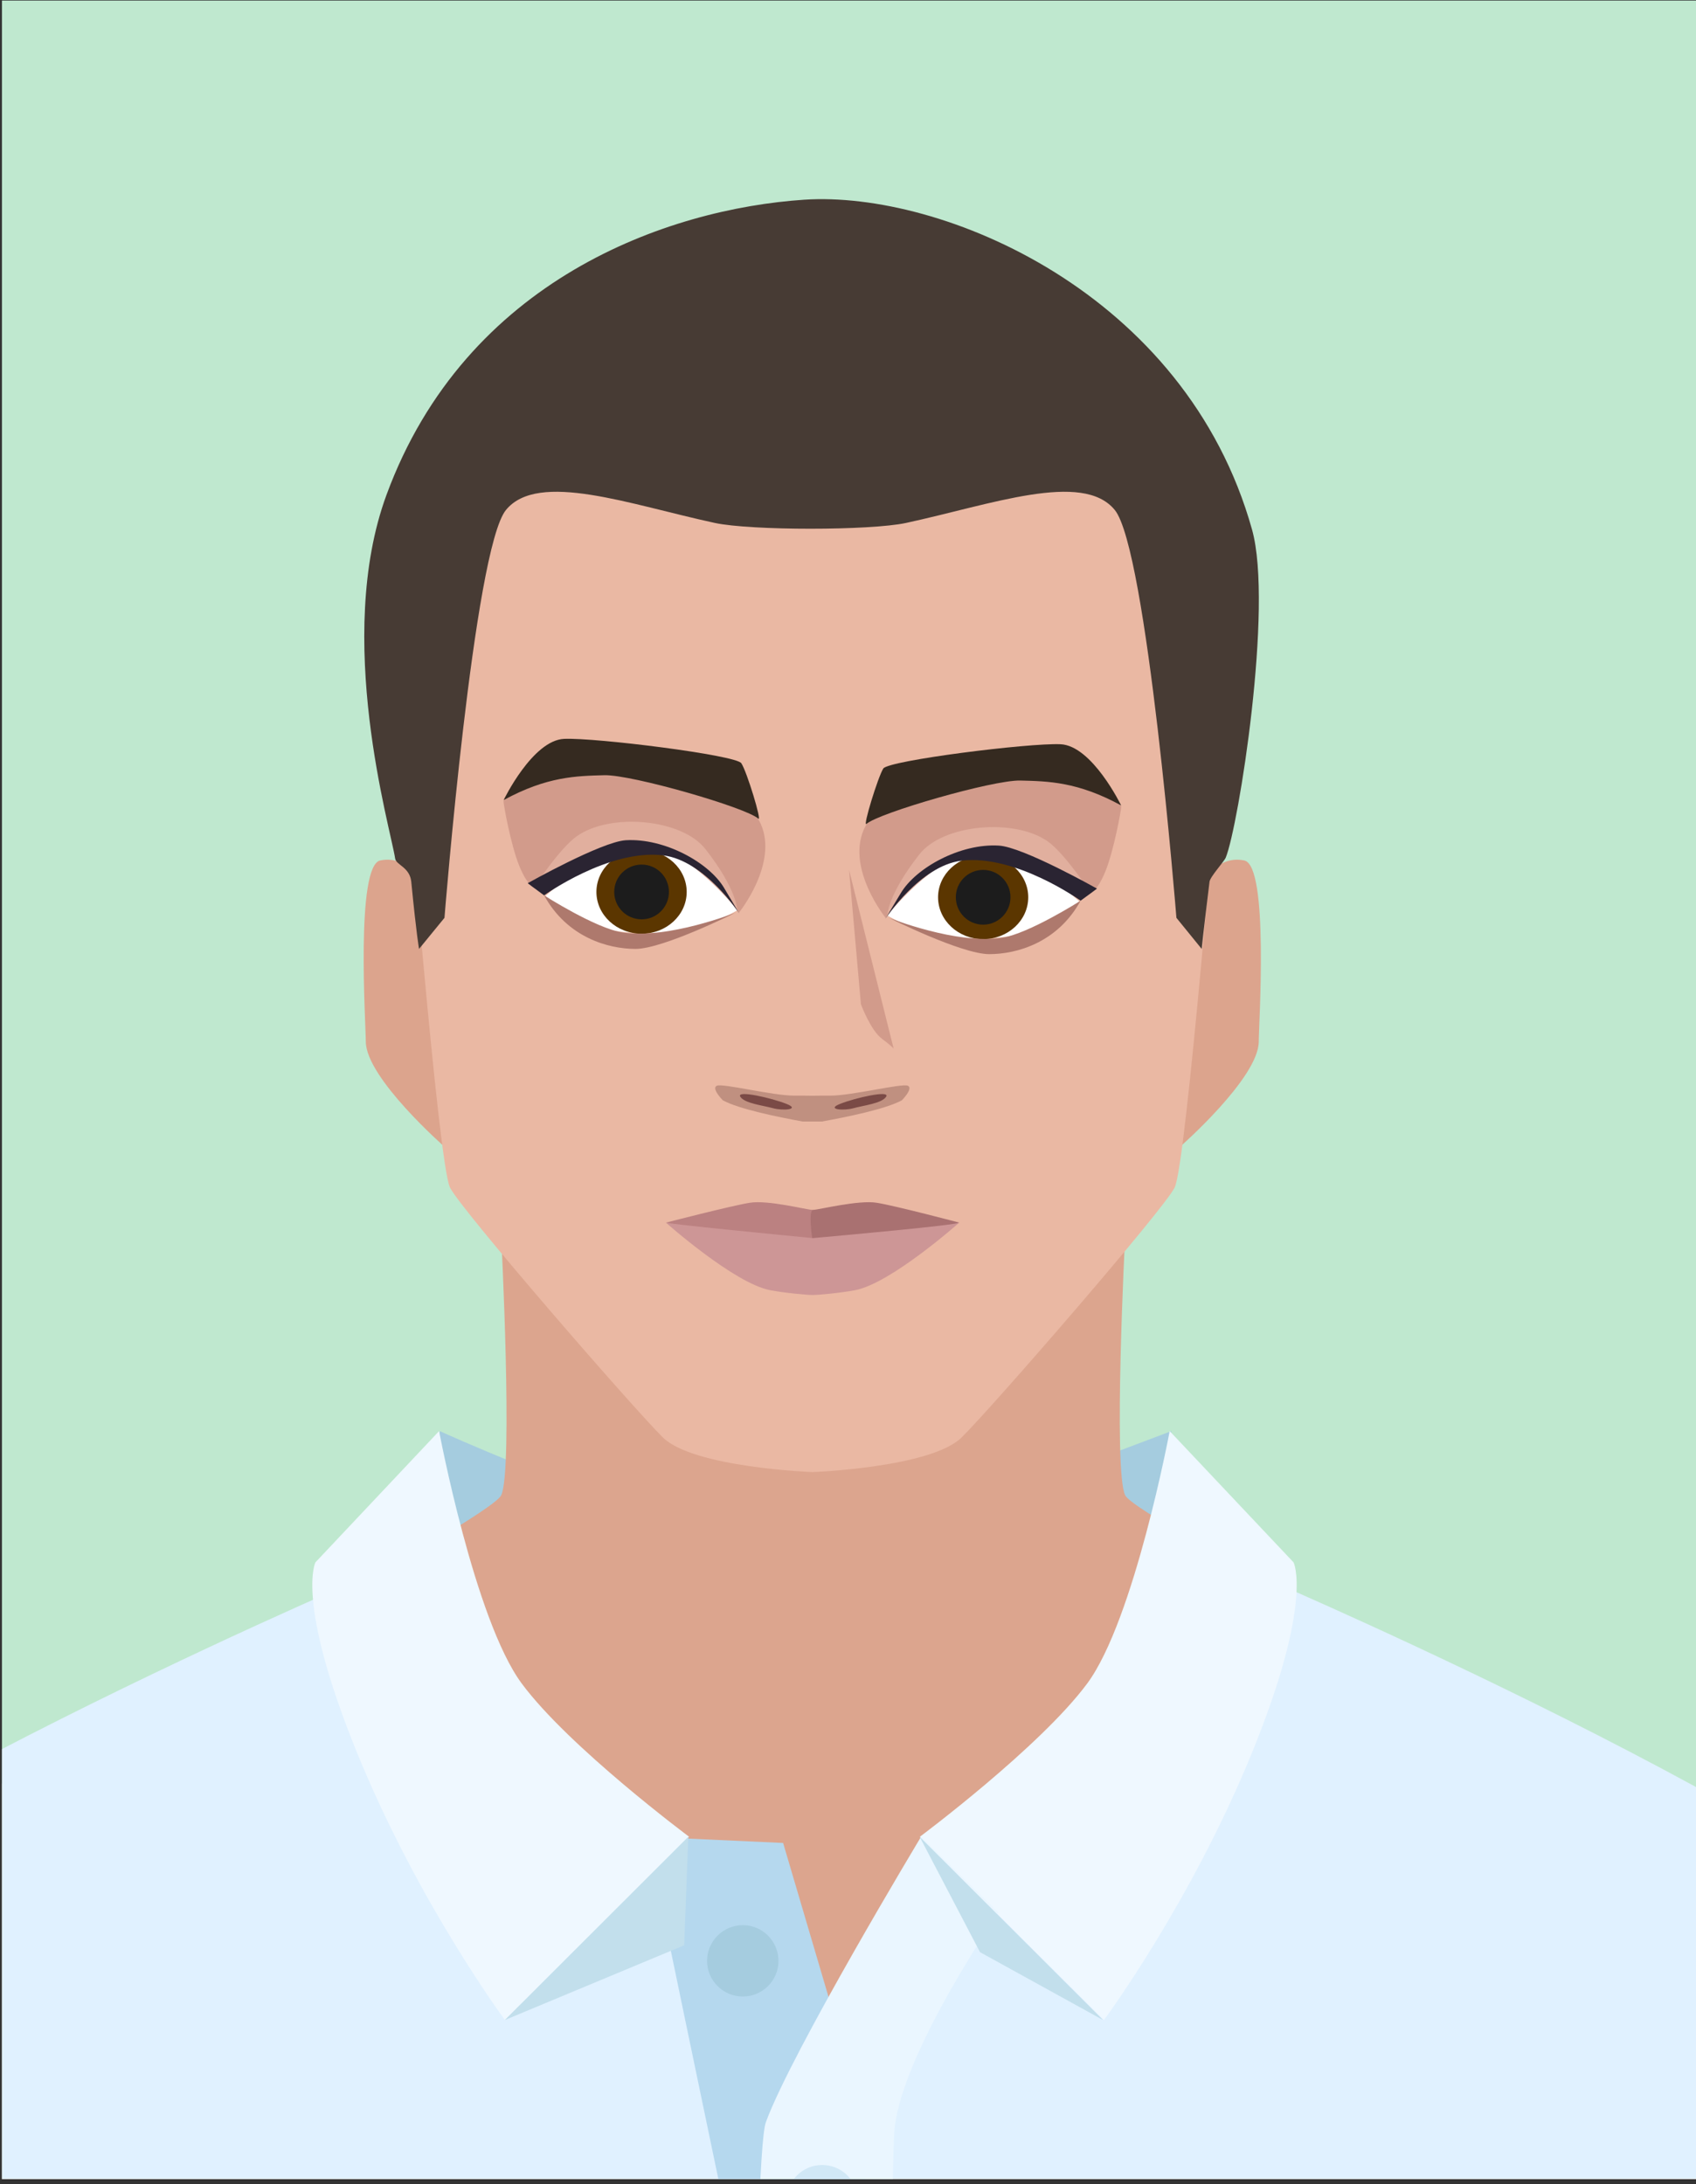
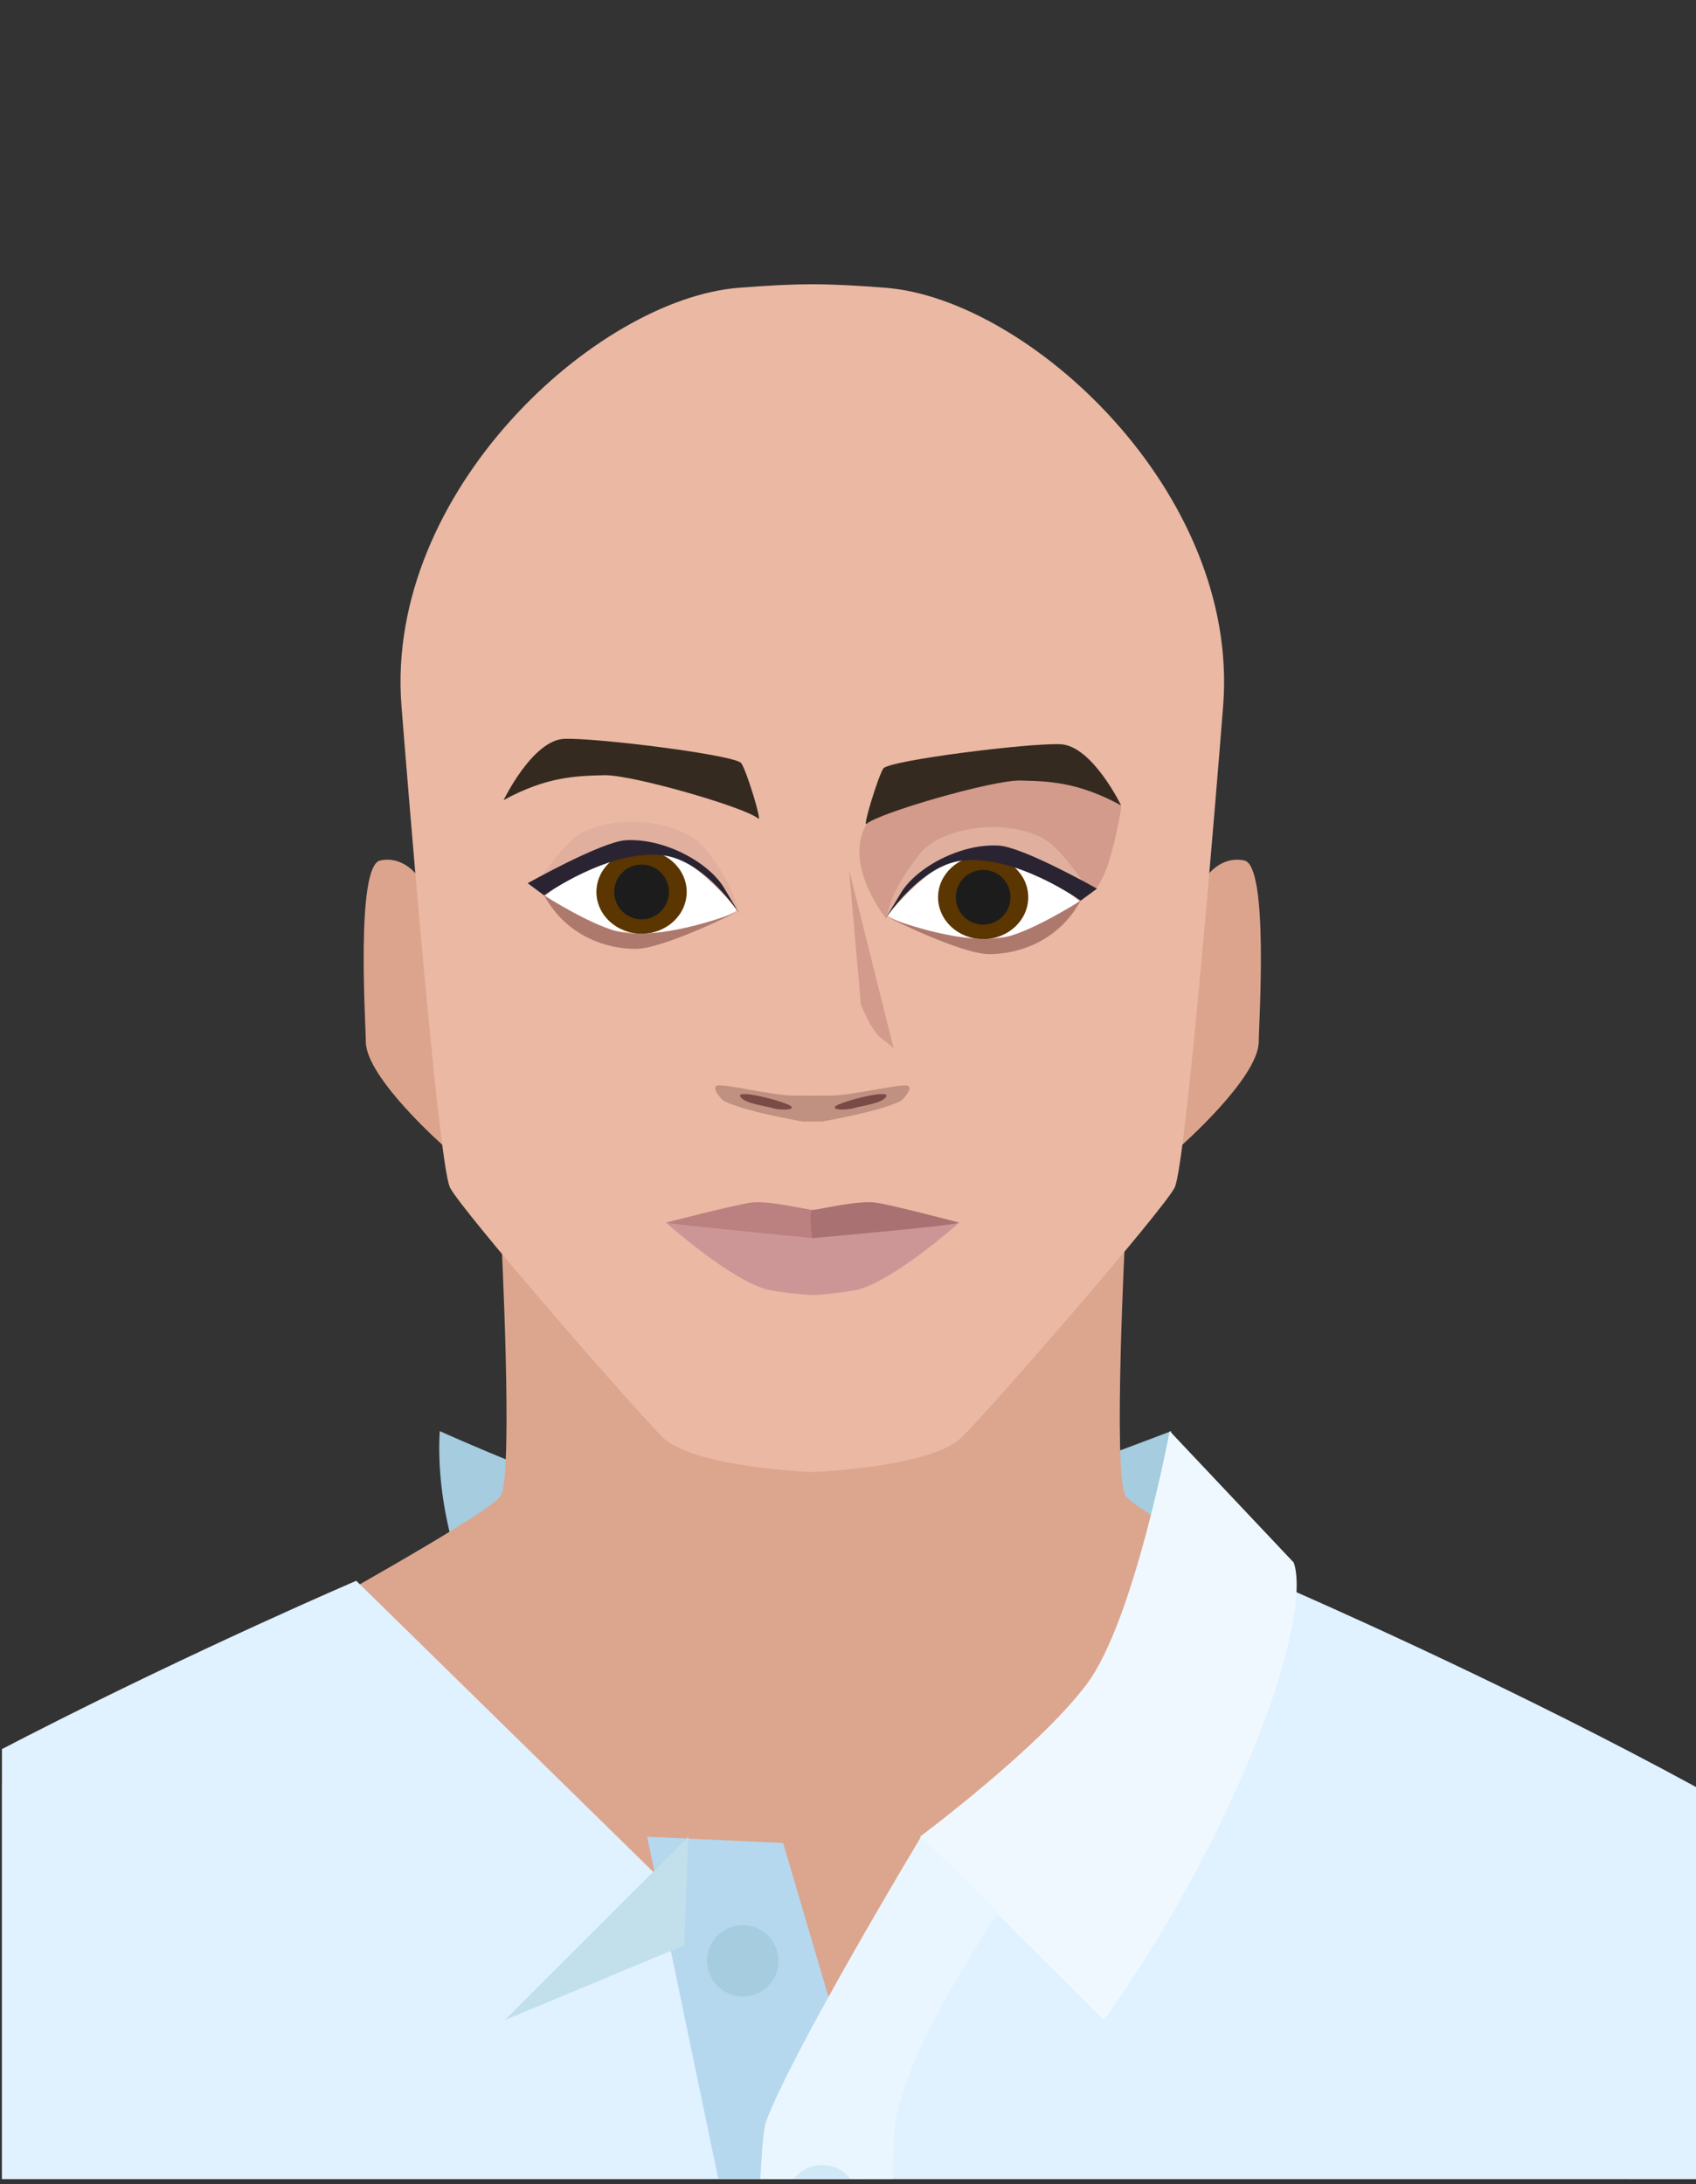
<svg xmlns="http://www.w3.org/2000/svg" width="100%" height="100%" viewBox="0 0 146 188" version="1.1" xml:space="preserve" style="fill-rule:evenodd;clip-rule:evenodd;stroke-linejoin:round;stroke-miterlimit:2;">
  <rect x="0" y="0" width="146" height="188" fill="#333333" stroke="none" />
  <g transform="matrix(1,0,0,1,-2135.42,-587.5)">
    <g transform="matrix(4.167,0,0,4.167,0,0)">
-       <rect x="512.5" y="141" width="35" height="45" style="fill:rgb(191,232,207);fill-rule:nonzero;" />
      <clipPath id="_clip1">
        <rect x="512.5" y="141" width="35" height="45" clip-rule="nonzero" />
      </clipPath>
      <g clip-path="url(#_clip1)">
        <path d="M521.544,170.55C521.544,170.55 524.479,171.881 525.437,171.946C526.396,172.012 532.408,172.076 532.956,171.914C533.501,171.751 536.659,170.55 536.659,170.55C536.659,170.55 535.603,175.677 534.815,176.325C534.031,176.977 523.531,176.469 523.531,176.469C523.531,176.469 521.372,173.634 521.544,170.55Z" style="fill:rgb(165,204,223);fill-rule:nonzero;" />
-         <path d="M549.544,179.82C544.687,176.816 535.955,172.378 535.705,171.877C535.453,171.376 535.705,166.501 535.705,166.501L522.813,166.501C522.813,166.501 523.063,171.376 522.813,171.877C522.562,172.378 514.266,176.809 508.97,179.796C505.373,181.824 511.767,198.343 511.767,198.343C511.767,198.343 514.029,213.68 514.099,214.598C514.312,217.295 513.867,225.642 513.867,225.642C513.867,225.642 513.935,226.391 516.812,227.016C519.687,227.643 526.104,228.021 529.259,228.009C532.414,227.997 538.83,227.643 541.705,227.016C544.58,226.391 544.625,225.642 544.625,225.642C544.625,225.642 544.206,217.295 544.415,214.598C544.486,213.68 546.747,198.343 546.747,198.343C546.747,198.343 553.056,181.99 549.544,179.82Z" style="fill:rgb(220,165,142);fill-rule:nonzero;" />
+         <path d="M549.544,179.82C544.687,176.816 535.955,172.378 535.705,171.877C535.453,171.376 535.705,166.501 535.705,166.501L522.813,166.501C522.813,166.501 523.063,171.376 522.813,171.877C522.562,172.378 514.266,176.809 508.97,179.796C505.373,181.824 511.767,198.343 511.767,198.343C511.767,198.343 514.029,213.68 514.099,214.598C514.312,217.295 513.867,225.642 513.867,225.642C513.867,225.642 513.935,226.391 516.812,227.016C519.687,227.643 526.104,228.021 529.259,228.009C532.414,227.997 538.83,227.643 541.705,227.016C544.625,225.642 544.206,217.295 544.415,214.598C544.486,213.68 546.747,198.343 546.747,198.343C546.747,198.343 553.056,181.99 549.544,179.82Z" style="fill:rgb(220,165,142);fill-rule:nonzero;" />
        <path d="M537.36,159.129C537.36,159.129 537.653,158.656 538.165,158.763C538.678,158.87 538.464,162.146 538.464,162.504C538.464,163.253 536.835,164.68 536.835,164.68L537.36,159.129Z" style="fill:rgb(220,164,141);fill-rule:nonzero;" />
        <path d="M521.12,159.129C521.12,159.129 520.826,158.656 520.315,158.763C519.804,158.87 520.017,162.146 520.017,162.504C520.017,163.253 521.646,164.68 521.646,164.68L521.12,159.129Z" style="fill:rgb(220,164,141);fill-rule:nonzero;" />
        <path d="M530.753,146.933C529.517,146.837 528.964,146.837 527.726,146.933C524.783,147.161 520.412,151.142 520.753,155.562C520.853,156.83 521.513,165.046 521.757,165.521C521.999,165.998 525.524,170.058 526.153,170.681C526.787,171.305 529.243,171.397 529.243,171.397C529.243,171.397 531.694,171.305 532.326,170.681C532.959,170.058 536.481,165.998 536.726,165.521C536.968,165.046 537.63,156.83 537.729,155.562C538.071,151.142 533.696,147.161 530.753,146.933Z" style="fill:rgb(234,184,163);fill-rule:nonzero;" />
        <path d="M556.188,195.483L557.057,209.87C557.819,215.287 555.222,235.662 555.222,235.662L549.929,235.116L546.081,198.252L546.081,177.854C546.081,177.854 552.05,180.612 553.902,183.096C556.757,186.922 556.188,195.483 556.188,195.483Z" style="fill:rgb(225,169,142);fill-rule:nonzero;" />
        <path d="M526.217,166.244C526.217,166.244 527.575,165.893 527.948,165.834C528.324,165.771 529.128,165.98 529.239,165.98C529.347,165.98 529.259,166.566 529.259,166.566C529.259,166.566 527.386,166.749 526.217,166.244Z" style="fill:rgb(187,129,129);fill-rule:nonzero;" />
        <path d="M532.278,166.244C532.278,166.244 530.948,165.893 530.573,165.834C530.198,165.771 529.37,165.98 529.261,165.98C529.151,165.98 529.239,166.566 529.239,166.566C529.239,166.566 531.112,166.749 532.278,166.244Z" style="fill:rgb(169,113,113);fill-rule:nonzero;" />
        <path d="M532.276,166.244C532.214,166.297 529.873,166.508 529.253,166.564C528.655,166.506 526.303,166.277 526.217,166.244C526.217,166.244 527.626,167.497 528.368,167.639C528.677,167.698 529.157,167.741 529.248,167.739C529.341,167.741 529.82,167.698 530.128,167.639C530.868,167.497 532.276,166.244 532.276,166.244Z" style="fill:rgb(205,150,150);fill-rule:nonzero;" />
        <path d="M523.729,159.497C523.729,159.497 524.597,158.721 524.983,158.647C525.372,158.573 526.188,158.527 526.693,158.808C527.247,159.11 527.685,159.795 527.685,159.795C527.685,159.795 526.955,160.252 525.854,160.261C524.756,160.272 524.202,159.958 523.729,159.497Z" style="fill:white;fill-rule:nonzero;" />
-         <path d="M527.724,159.843C527.724,159.843 528.54,158.835 528.178,158.012C527.81,157.173 526.441,157.227 525.324,157.034C524.057,156.813 522.862,157.453 522.862,157.537C522.862,157.62 523.015,158.445 523.182,158.862C523.388,159.375 523.556,159.348 523.556,159.348C523.556,159.348 524.396,158.95 524.622,158.835C524.855,158.719 525.536,158.555 525.946,158.539C527.093,158.498 527.724,159.843 527.724,159.843Z" style="fill:rgb(210,155,139);fill-rule:nonzero;" />
        <path d="M522.864,157.516C522.864,157.516 523.461,156.278 524.116,156.251C524.773,156.224 527.663,156.586 527.774,156.754C527.888,156.922 528.208,157.974 528.125,157.899C527.876,157.671 525.517,156.988 524.944,157.002C524.372,157.017 523.758,157.027 522.864,157.516Z" style="fill:rgb(53,42,32);fill-rule:nonzero;" />
        <path d="M526.646,159.413C526.646,159.89 526.228,160.276 525.716,160.276C525.2,160.276 524.781,159.89 524.781,159.413C524.781,158.937 525.2,158.549 525.716,158.549C526.228,158.549 526.646,158.937 526.646,159.413Z" style="fill:rgb(91,54,0);fill-rule:nonzero;" />
        <path d="M526.279,159.413C526.279,159.726 526.026,159.979 525.716,159.979C525.401,159.979 525.149,159.726 525.149,159.413C525.149,159.101 525.401,158.848 525.716,158.848C526.026,158.848 526.279,159.101 526.279,159.413Z" style="fill:rgb(28,28,28);fill-rule:nonzero;" />
        <path d="M523.7,159.484C523.7,159.484 524.766,160.166 525.322,160.25C526.262,160.396 527.655,159.841 527.655,159.841C527.655,159.841 526.161,160.59 525.589,160.59C525.017,160.59 524.177,160.35 523.7,159.484Z" style="fill:rgb(174,121,109);fill-rule:nonzero;" />
        <path d="M523.494,159.319C523.494,159.319 524.018,158.512 524.378,158.261C525.065,157.775 526.541,157.899 527.032,158.527C527.688,159.363 527.69,159.787 527.69,159.787C527.69,159.787 526.699,158.55 525.946,158.521C525.192,158.494 523.834,159.065 523.494,159.319Z" style="fill:rgb(225,175,158);fill-rule:nonzero;" />
        <path d="M523.361,159.233C523.361,159.233 524.885,158.376 525.388,158.345C526.185,158.299 527.104,158.802 527.419,159.331L527.733,159.86C527.733,159.86 527.021,158.765 526.163,158.658C525.042,158.519 523.7,159.484 523.7,159.484L523.361,159.233Z" style="fill:rgb(42,36,50);fill-rule:nonzero;" />
        <path d="M531.214,163.416C531.091,163.362 530.063,163.621 529.613,163.621C529.449,163.621 529.329,163.621 529.243,163.623C529.155,163.621 529.034,163.621 528.87,163.621C528.417,163.621 527.392,163.362 527.269,163.416C527.147,163.469 527.392,163.717 527.392,163.717C527.724,163.899 528.544,164.065 529.038,164.155L529.443,164.155C529.939,164.065 530.759,163.899 531.091,163.717C531.091,163.717 531.337,163.469 531.214,163.416Z" style="fill:rgb(192,144,128);fill-rule:nonzero;" />
        <path d="M528.431,163.881C528.229,163.824 527.839,163.782 527.753,163.642C527.667,163.5 528.401,163.67 528.704,163.79C529.007,163.908 528.636,163.937 528.431,163.881Z" style="fill:rgb(122,74,70);fill-rule:nonzero;" />
        <path d="M530.089,163.881C530.292,163.824 530.681,163.782 530.767,163.642C530.853,163.5 530.118,163.67 529.818,163.79C529.515,163.908 529.888,163.937 530.089,163.881Z" style="fill:rgb(122,74,70);fill-rule:nonzero;" />
        <path d="M534.755,159.607C534.755,159.607 533.887,158.83 533.501,158.757C533.112,158.685 532.295,158.639 531.792,158.918C531.239,159.22 530.798,159.903 530.798,159.903C530.798,159.903 531.53,160.361 532.631,160.371C533.728,160.382 534.282,160.069 534.755,159.607Z" style="fill:white;fill-rule:nonzero;" />
        <path d="M530.759,159.953C530.759,159.953 529.945,158.944 530.306,158.122C530.675,157.283 532.044,157.336 533.159,157.144C534.426,156.923 535.623,157.563 535.623,157.646C535.623,157.729 535.469,158.554 535.302,158.973C535.097,159.484 534.929,159.458 534.929,159.458C534.929,159.458 534.091,159.059 533.861,158.944C533.63,158.829 532.949,158.665 532.539,158.65C531.39,158.608 530.759,159.953 530.759,159.953Z" style="fill:rgb(210,155,139);fill-rule:nonzero;" />
        <path d="M535.621,157.626C535.621,157.626 535.022,156.39 534.368,156.362C533.71,156.333 530.821,156.697 530.708,156.863C530.599,157.032 530.276,158.084 530.36,158.008C530.61,157.782 532.969,157.098 533.54,157.112C534.112,157.126 534.726,157.137 535.621,157.626Z" style="fill:rgb(53,42,32);fill-rule:nonzero;" />
        <path d="M531.839,159.523C531.839,160.001 532.257,160.388 532.771,160.388C533.284,160.388 533.702,160.001 533.702,159.523C533.702,159.048 533.284,158.66 532.771,158.66C532.257,158.66 531.839,159.048 531.839,159.523Z" style="fill:rgb(91,54,0);fill-rule:nonzero;" />
        <path d="M532.206,159.523C532.206,159.835 532.457,160.089 532.771,160.089C533.081,160.089 533.335,159.835 533.335,159.523C533.335,159.21 533.081,158.958 532.771,158.958C532.457,158.958 532.206,159.21 532.206,159.523Z" style="fill:rgb(28,28,28);fill-rule:nonzero;" />
        <path d="M534.784,159.594C534.784,159.594 533.718,160.273 533.161,160.36C532.224,160.506 530.829,159.95 530.829,159.95C530.829,159.95 532.322,160.698 532.896,160.698C533.468,160.698 534.308,160.46 534.784,159.594Z" style="fill:rgb(174,121,109);fill-rule:nonzero;" />
        <path d="M534.991,159.43C534.991,159.43 534.464,158.623 534.106,158.37C533.421,157.886 531.944,158.009 531.452,158.638C530.796,159.473 530.792,159.896 530.792,159.896C530.792,159.896 531.784,158.66 532.539,158.633C533.292,158.604 534.649,159.173 534.991,159.43Z" style="fill:rgb(225,175,158);fill-rule:nonzero;" />
        <path d="M535.122,159.345C535.122,159.345 533.599,158.485 533.095,158.456C532.301,158.407 531.38,158.913 531.067,159.441L530.749,159.971C530.749,159.971 531.466,158.874 532.32,158.768C533.442,158.63 534.784,159.594 534.784,159.594L535.122,159.345Z" style="fill:rgb(42,36,50);fill-rule:nonzero;" />
        <path d="M530,158.958L530.245,161.732C530.245,161.732 530.444,162.272 530.681,162.447C530.876,162.591 530.921,162.648 530.921,162.648L530,158.958Z" style="fill:rgb(210,155,139);fill-rule:nonzero;" />
-         <path d="M538.325,151.927C536.954,147.028 531.911,144.925 529.073,145.114C526.258,145.302 522.085,146.755 520.445,151.209C519.357,154.164 520.529,158.093 520.623,158.723C520.643,158.858 520.925,158.9 520.956,159.202C521.065,160.319 521.117,160.59 521.117,160.59L521.642,159.948C521.642,159.948 522.249,152.327 522.914,151.521C523.581,150.712 525.47,151.411 527.228,151.791C527.966,151.95 530.438,151.95 531.177,151.791C532.935,151.411 534.823,150.712 535.488,151.521C536.155,152.327 536.763,159.948 536.763,159.948L537.285,160.59C537.285,160.59 537.31,160.316 537.447,159.202C537.461,159.097 537.747,158.787 537.782,158.704C538.042,158.074 538.771,153.518 538.325,151.927Z" style="fill:rgb(71,59,52);fill-rule:nonzero;" />
        <path d="M557.944,202.41C557.129,191.673 554.907,183.763 554.049,182.561C551.649,179.188 538.703,173.642 538.703,173.642L529.261,182.896L519.82,173.642C519.82,173.642 506.874,179.188 504.474,182.561C503.617,183.763 501.394,191.673 500.579,202.41C499.459,217.177 501.435,236.335 501.435,236.335L509.345,235.053L512.14,205.654L512.175,232.71L529.261,232.764L546.349,232.71L546.383,205.654L549.179,235.053L557.088,236.335C557.088,236.335 559.065,217.177 557.944,202.41Z" style="fill:rgb(224,241,255);fill-rule:nonzero;" />
        <path d="M531.464,178.929L535.265,182.717C535.265,182.717 537.06,180.3 538.329,177.182C539.597,174.064 539.183,173.262 539.183,173.262L536.624,170.55C536.624,170.55 535.895,174.446 534.921,175.763C533.947,177.078 531.464,178.929 531.464,178.929Z" style="fill:rgb(239,248,255);fill-rule:nonzero;" />
        <path d="M525.829,178.929C525.829,178.929 527.392,186.468 527.64,187.61C527.948,189.037 528.044,192.242 528.044,192.242L530.7,191.01L530.224,184.434L528.638,179.058L525.829,178.929Z" style="fill:rgb(181,216,238);fill-rule:nonzero;" />
        <path d="M528.067,232.697L530.868,232.751C530.868,232.751 530.749,186.528 530.944,184.921C531.14,183.313 533.091,180.495 533.091,180.495L531.489,178.928C531.489,178.928 528.817,183.364 528.282,184.825C527.745,186.286 528.067,232.697 528.067,232.697Z" style="fill:rgb(234,246,255);fill-rule:nonzero;" />
        <path d="M530.181,186.446C530.181,186.854 529.853,187.184 529.444,187.184C529.038,187.184 528.708,186.854 528.708,186.446C528.708,186.039 529.038,185.71 529.444,185.71C529.853,185.71 530.181,186.039 530.181,186.446Z" style="fill:rgb(209,232,246);fill-rule:nonzero;" />
        <path d="M528.542,181.494C528.542,181.9 528.212,182.23 527.806,182.23C527.399,182.23 527.067,181.9 527.067,181.494C527.067,181.087 527.399,180.756 527.806,180.756C528.212,180.756 528.542,181.087 528.542,181.494Z" style="fill:rgb(165,204,223);fill-rule:nonzero;" />
-         <path d="M526.695,178.929L522.892,182.717C522.892,182.717 521.099,180.3 519.831,177.182C518.562,174.064 518.976,173.262 518.976,173.262L521.531,170.55C521.531,170.55 522.263,174.446 523.237,175.763C524.21,177.078 526.695,178.929 526.695,178.929Z" style="fill:rgb(239,248,255);fill-rule:nonzero;" />
        <path d="M522.888,182.716L526.68,178.929L526.594,181.172L522.888,182.716Z" style="fill:rgb(194,223,236);fill-rule:nonzero;" />
-         <path d="M535.249,182.716L531.458,178.929L532.706,181.314L535.249,182.716Z" style="fill:rgb(194,223,236);fill-rule:nonzero;" />
      </g>
    </g>
  </g>
</svg>